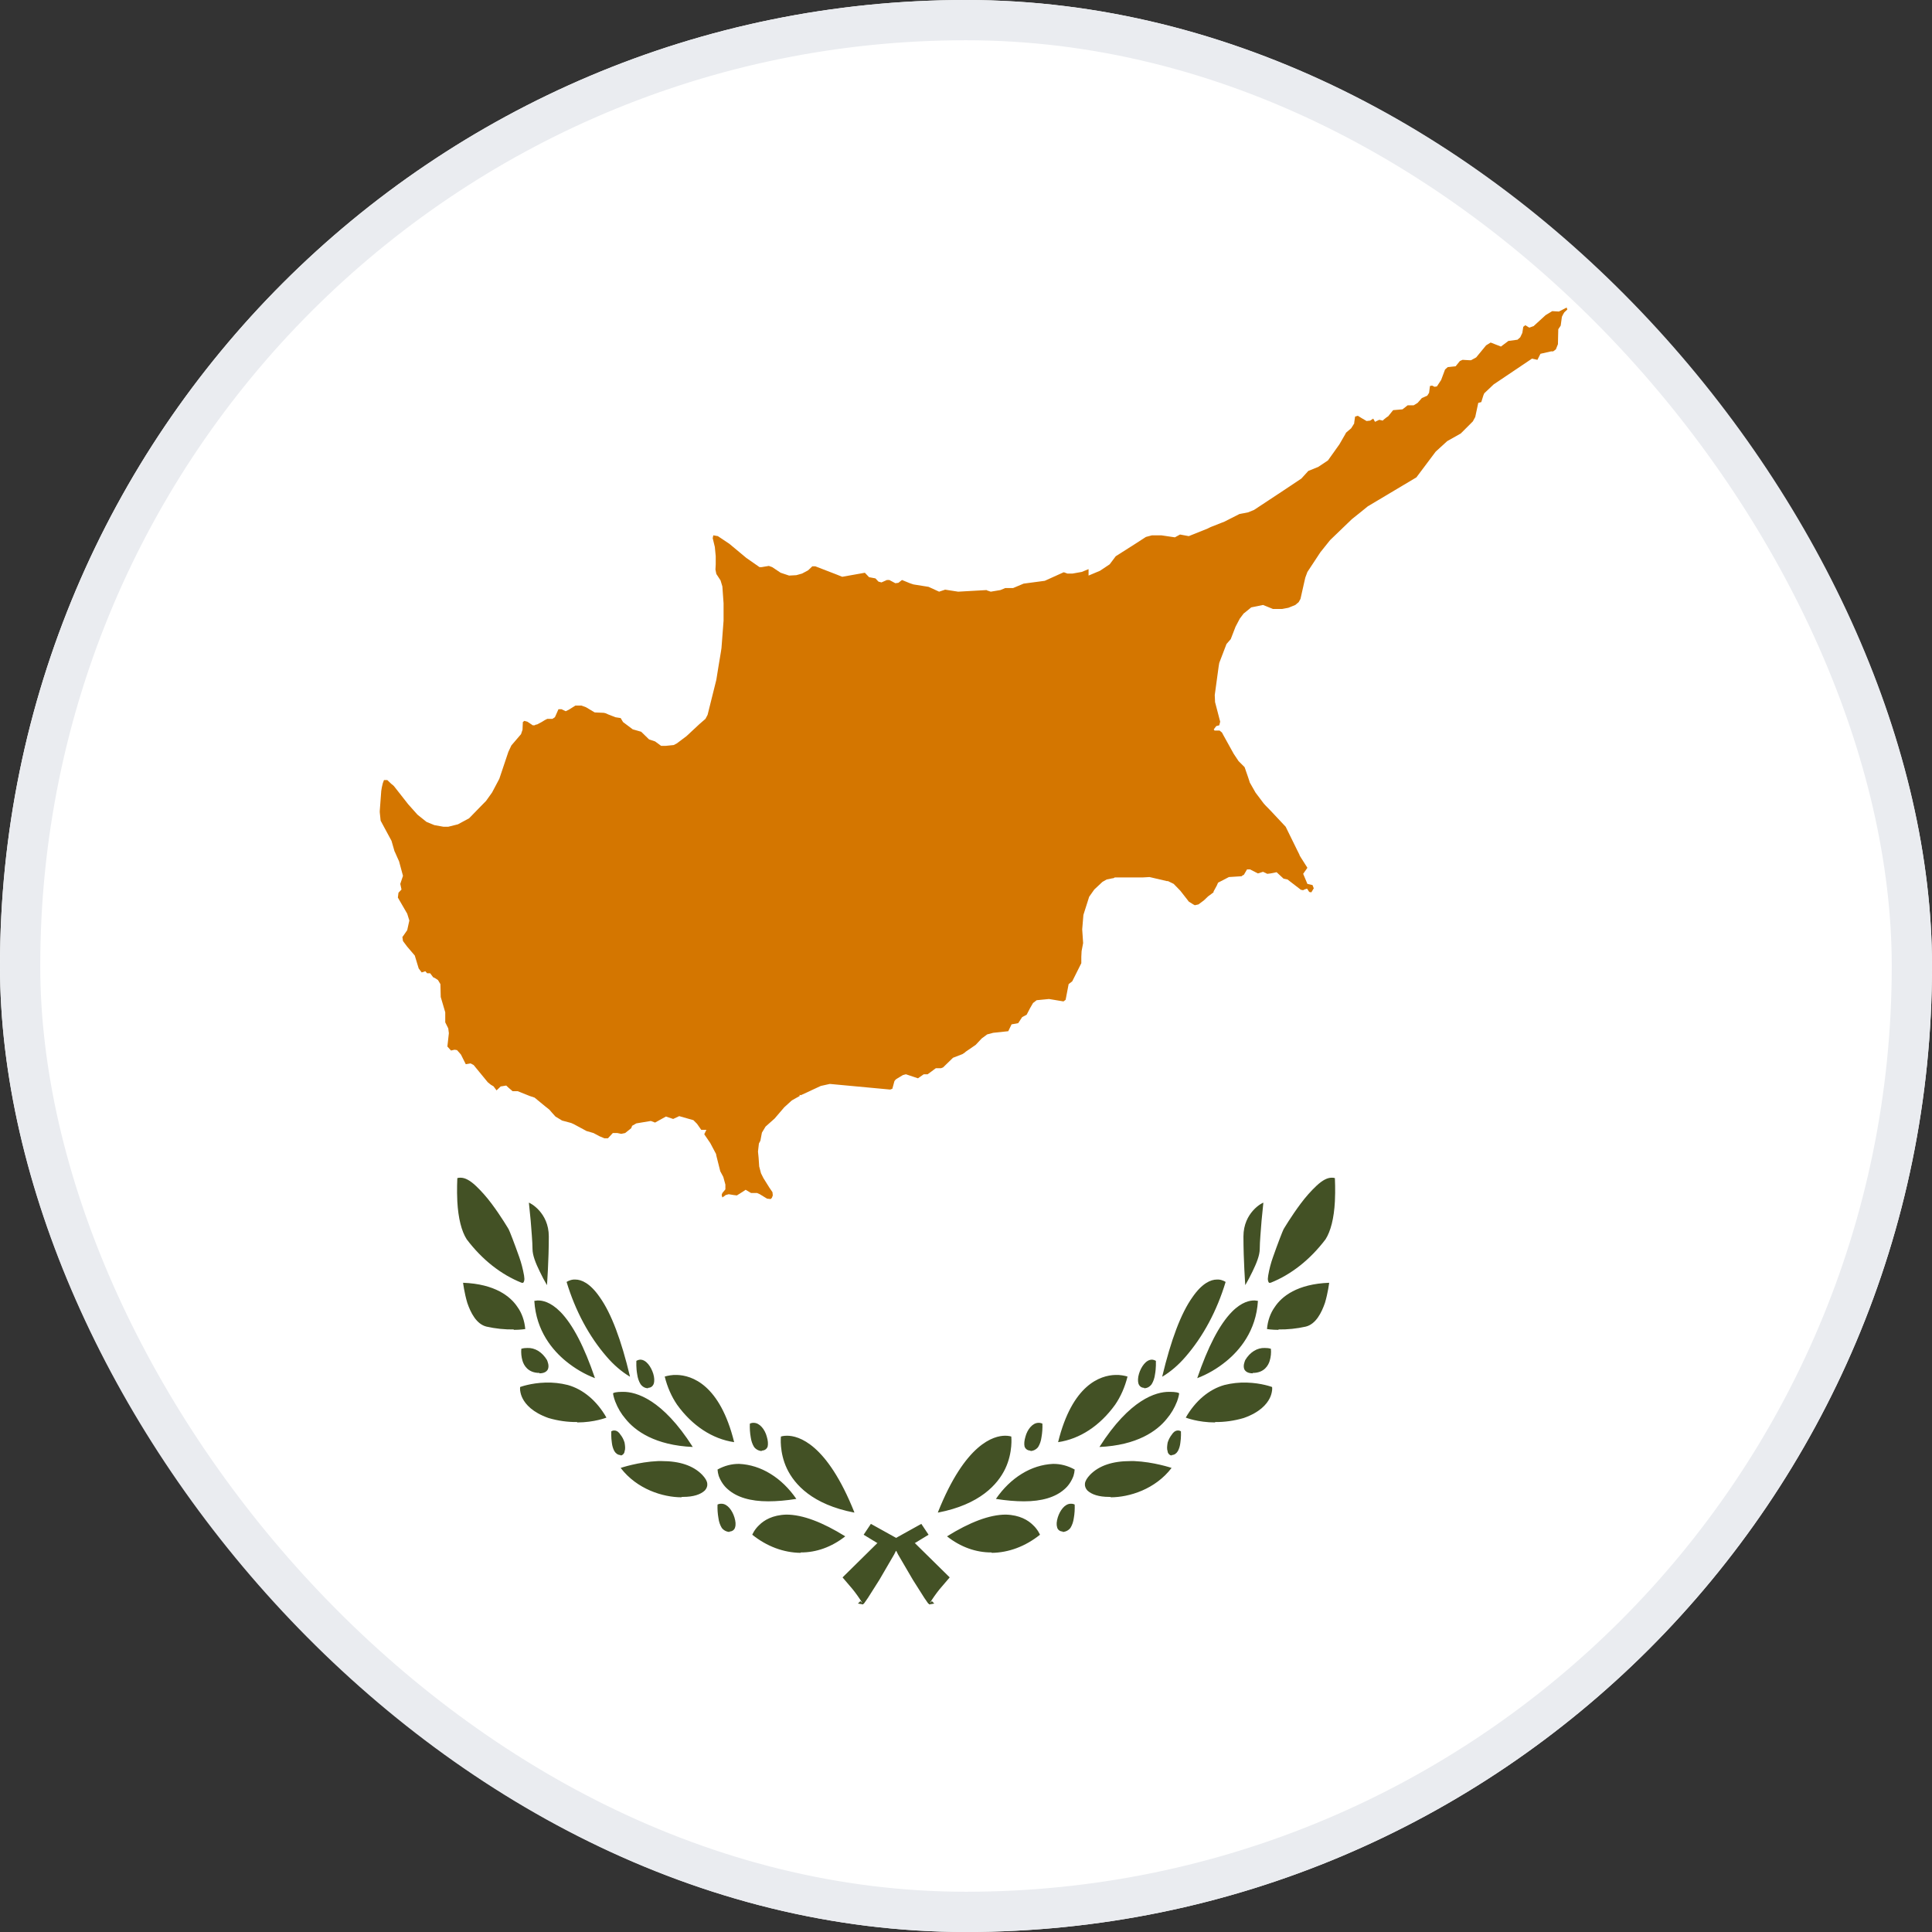
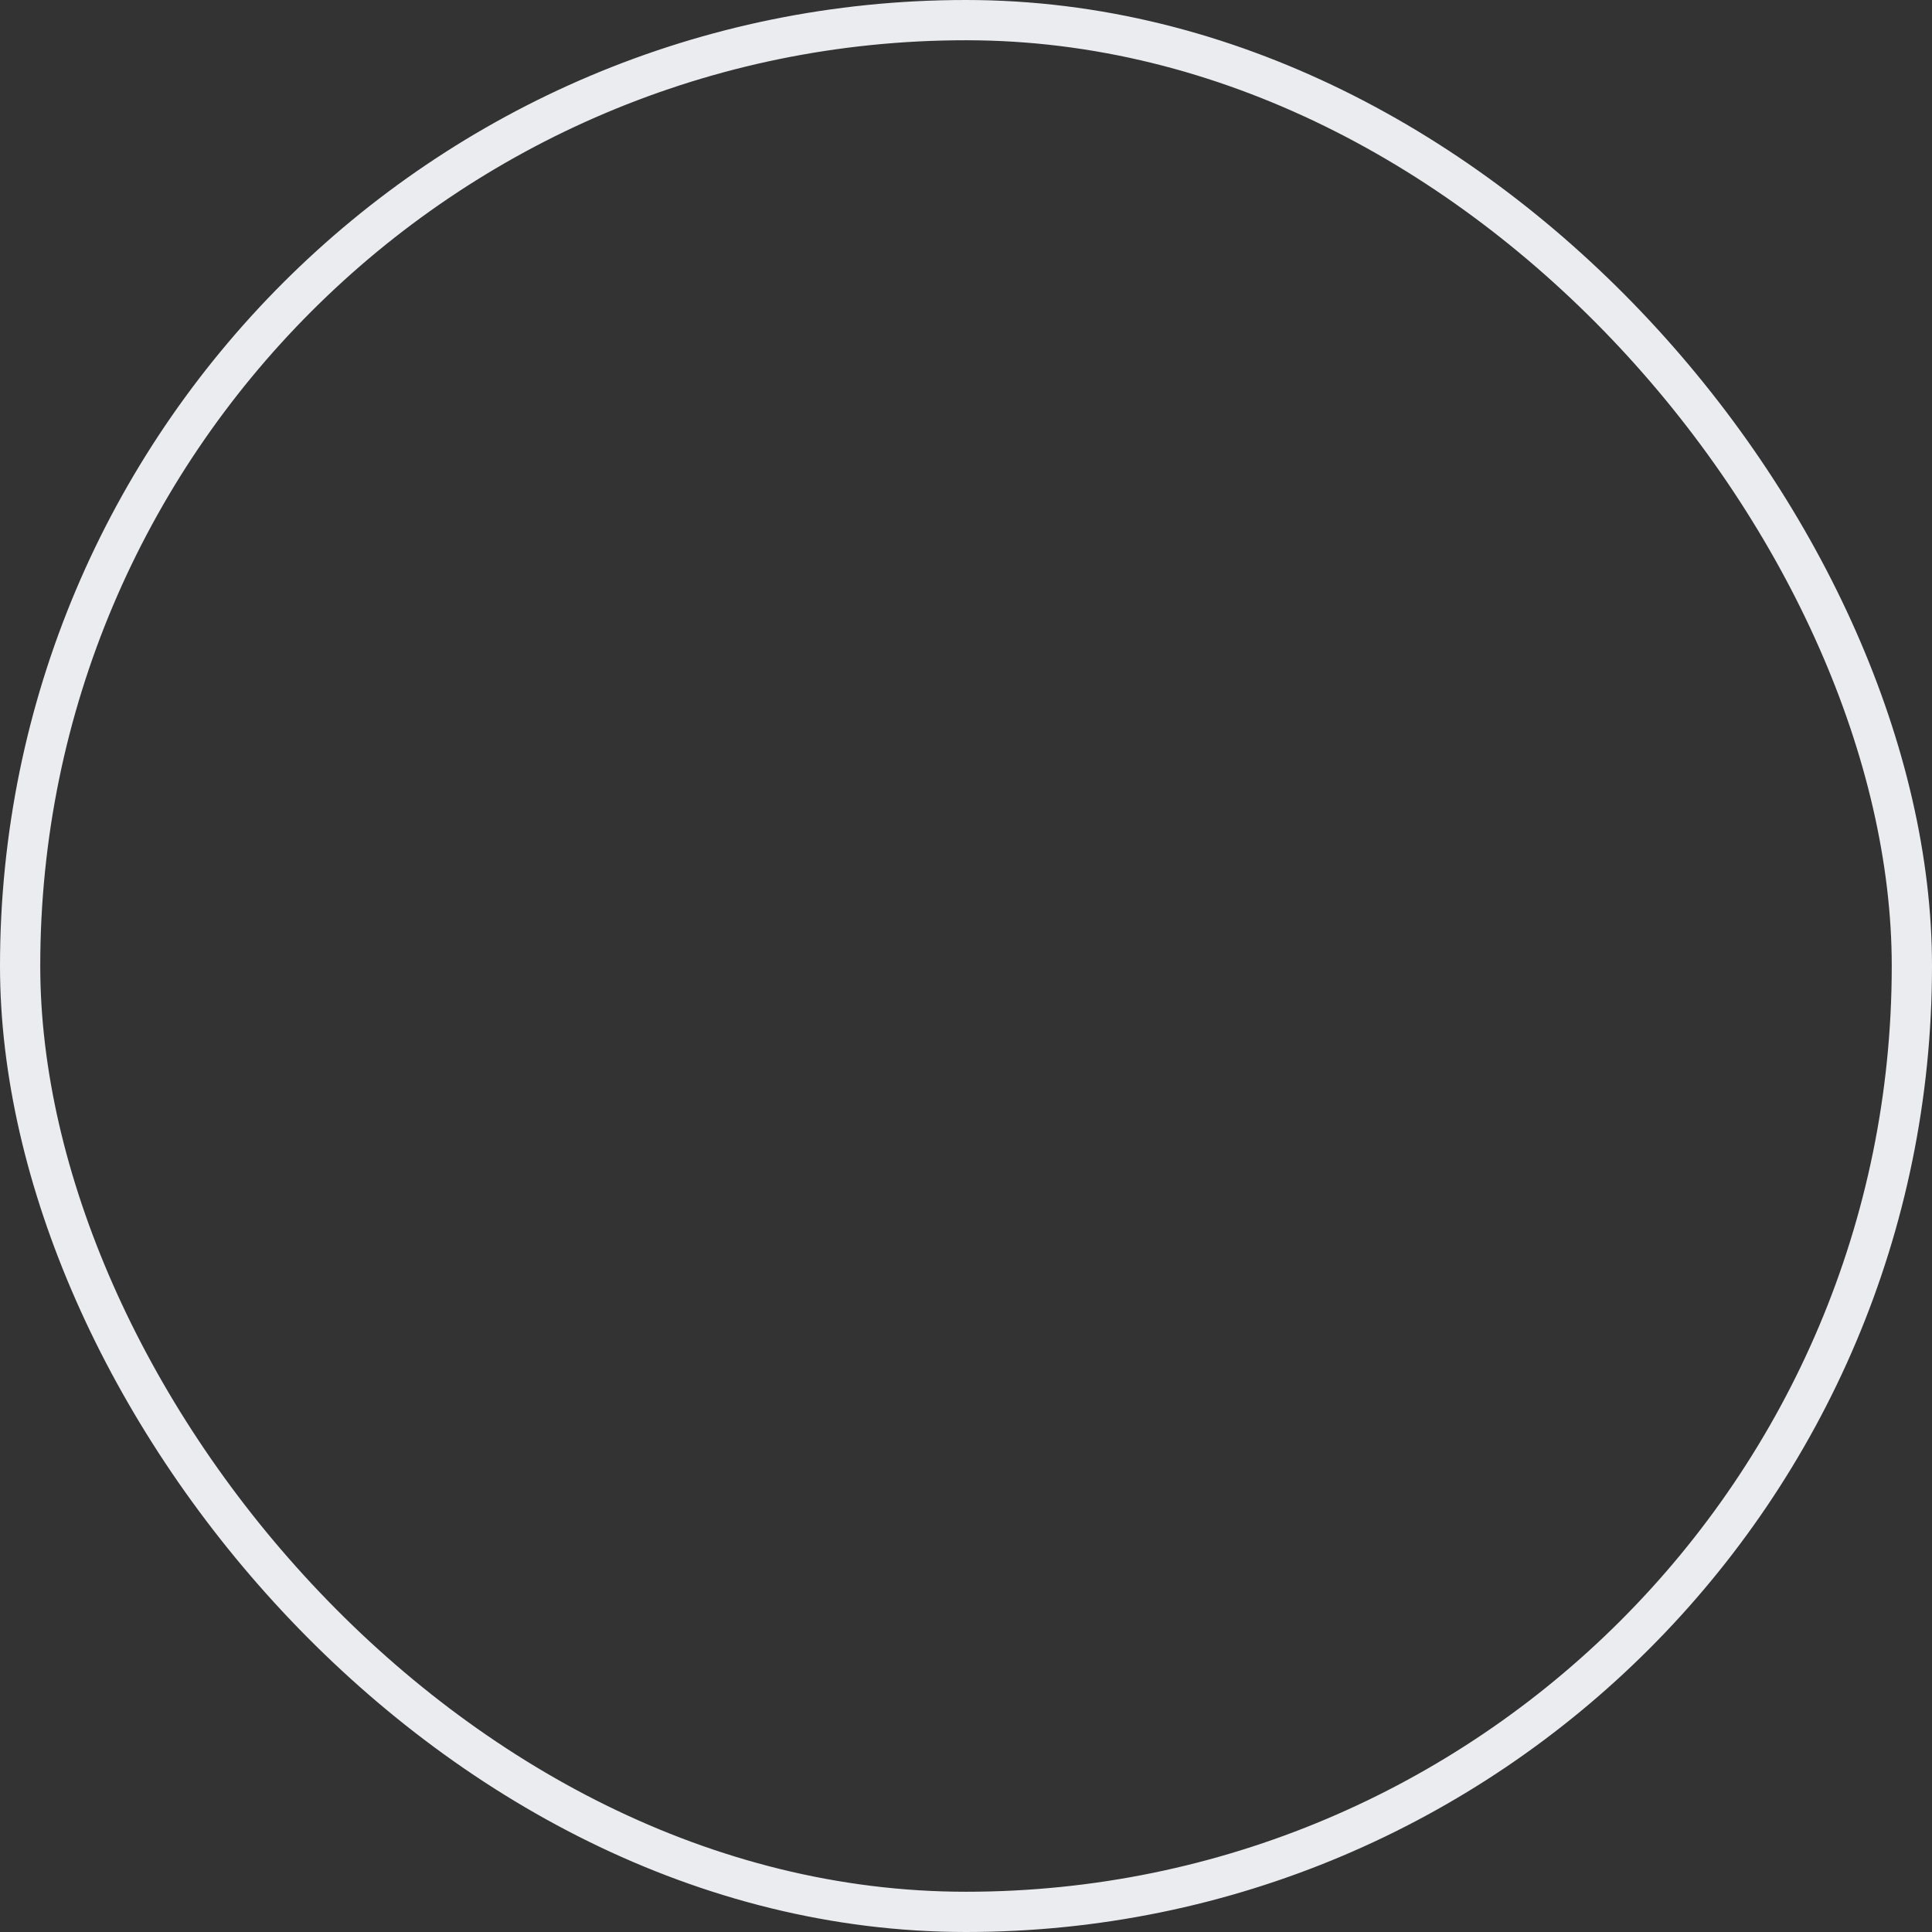
<svg xmlns="http://www.w3.org/2000/svg" width="48" height="48" viewBox="0 0 48 48" fill="none">
  <rect x="0" y="0" width="48" height="48" fill="#333333" stroke="none" />
  <g clip-path="url(#clip0_8583_6559)">
-     <path d="M0 0H48V48H0V0Z" fill="white" />
-     <path d="M23.085 39.86C23.079 39.855 23.074 39.848 23.07 39.84H23.062L22.965 39.7L22.68 39.25L22.312 38.62L22.267 38.53L21.802 38.34L21.457 38.13L21.637 37.86L22.267 38.21L22.732 38.34L23.595 39.19L23.347 39.48C23.259 39.589 23.176 39.706 23.1 39.83L23.152 39.78L23.212 39.84L23.092 39.86H23.085ZM19.89 38.58C19.467 38.575 19.052 38.42 18.69 38.13C18.69 38.13 18.742 38 18.862 37.89C18.982 37.77 19.192 37.64 19.537 37.63C19.942 37.63 20.437 37.82 21 38.17C20.663 38.435 20.28 38.573 19.89 38.57V38.58ZM18.127 38.06C18.052 38.06 17.977 38.02 17.932 37.96C17.89 37.891 17.861 37.808 17.85 37.72C17.83 37.609 17.822 37.494 17.827 37.38C17.858 37.365 17.892 37.358 17.925 37.36C18.075 37.36 18.195 37.53 18.247 37.7C18.277 37.8 18.285 37.88 18.262 37.95C18.247 38.01 18.187 38.05 18.127 38.05V38.06ZM21.225 37.58C20.182 37.38 19.74 36.88 19.552 36.49C19.357 36.08 19.402 35.69 19.402 35.69C19.402 35.69 19.462 35.67 19.552 35.67C19.837 35.67 20.542 35.86 21.225 37.57V37.58ZM19.087 37.3C18.645 37.3 18.307 37.2 18.082 37C17.986 36.919 17.908 36.805 17.857 36.67C17.841 36.619 17.831 36.565 17.827 36.51C17.998 36.415 18.182 36.367 18.367 36.37C18.635 36.383 18.898 36.466 19.141 36.616C19.385 36.765 19.603 36.977 19.785 37.24C19.53 37.28 19.297 37.3 19.087 37.3ZM16.935 37.2C16.47 37.2 15.825 37 15.42 36.47C15.42 36.47 15.862 36.32 16.35 36.3H16.44C16.882 36.3 17.22 36.41 17.445 36.64C17.52 36.72 17.565 36.79 17.572 36.86C17.58 36.92 17.557 36.98 17.512 37.03C17.407 37.13 17.227 37.19 16.972 37.19H16.935V37.2ZM15.412 36.15C15.383 36.149 15.355 36.14 15.329 36.123C15.303 36.105 15.28 36.081 15.262 36.05C15.231 35.99 15.21 35.922 15.202 35.85C15.18 35.71 15.187 35.57 15.187 35.56C15.211 35.546 15.236 35.539 15.262 35.54C15.33 35.54 15.382 35.59 15.412 35.64C15.458 35.696 15.494 35.764 15.517 35.84C15.532 35.93 15.54 36 15.517 36.06C15.517 36.1 15.472 36.16 15.42 36.16L15.412 36.15ZM18.93 36.05C18.855 36.05 18.78 36.01 18.735 35.95C18.692 35.881 18.664 35.798 18.652 35.71C18.632 35.599 18.625 35.484 18.63 35.37C18.661 35.355 18.694 35.348 18.727 35.35C18.877 35.35 19.005 35.52 19.05 35.69C19.08 35.79 19.087 35.87 19.072 35.94C19.05 36 18.997 36.04 18.922 36.04L18.93 36.05ZM17.22 35.95C16.275 35.91 15.78 35.55 15.54 35.25C15.435 35.129 15.348 34.983 15.285 34.82C15.247 34.72 15.232 34.64 15.232 34.62C15.232 34.6 15.322 34.58 15.457 34.58H15.487C15.802 34.58 16.455 34.76 17.212 35.95H17.22ZM18.24 35.83C17.7 35.752 17.198 35.422 16.822 34.9C16.684 34.698 16.579 34.46 16.515 34.2C16.515 34.2 16.605 34.17 16.74 34.16C16.765 34.159 16.79 34.159 16.815 34.16C17.19 34.17 17.887 34.4 18.24 35.83ZM14.34 35.33C14.1 35.333 13.861 35.299 13.627 35.23C13.23 35.09 13.057 34.89 12.982 34.74C12.951 34.68 12.931 34.612 12.922 34.54C12.92 34.513 12.92 34.487 12.922 34.46C12.922 34.46 13.185 34.36 13.552 34.35C13.738 34.344 13.924 34.364 14.107 34.41C14.49 34.517 14.831 34.805 15.067 35.22C15.067 35.22 14.767 35.34 14.34 35.34V35.33ZM16.102 34.49C16.067 34.491 16.033 34.483 16.001 34.466C15.968 34.449 15.939 34.423 15.915 34.39C15.872 34.321 15.844 34.238 15.832 34.15C15.802 33.99 15.81 33.83 15.81 33.81C15.838 33.793 15.868 33.783 15.9 33.78H15.907C16.057 33.78 16.177 33.96 16.23 34.13C16.26 34.23 16.26 34.31 16.245 34.37C16.222 34.44 16.17 34.48 16.102 34.48V34.49ZM14.782 34.24C14.529 34.144 14.287 34.003 14.062 33.82C13.732 33.55 13.32 33.07 13.275 32.32L13.35 32.31H13.372C13.47 32.31 13.672 32.34 13.92 32.59C14.235 32.91 14.52 33.47 14.782 34.24ZM15.645 34.2C15.438 34.075 15.246 33.909 15.075 33.71C14.636 33.205 14.294 32.567 14.077 31.85C14.077 31.85 14.145 31.8 14.25 31.79C14.255 31.79 14.26 31.79 14.265 31.79H14.295C14.445 31.79 14.662 31.88 14.902 32.23C15.187 32.63 15.435 33.29 15.652 34.2H15.645ZM13.402 34.11C13.11 34.11 13.012 33.91 12.982 33.81C12.953 33.715 12.943 33.612 12.952 33.51C13.001 33.495 13.052 33.489 13.102 33.49C13.195 33.486 13.288 33.511 13.373 33.563C13.457 33.615 13.531 33.693 13.59 33.79C13.605 33.83 13.65 33.93 13.612 34.02C13.582 34.08 13.515 34.12 13.402 34.12V34.11ZM12.765 33.03C12.539 33.033 12.313 33.01 12.09 32.96C11.835 32.9 11.692 32.61 11.61 32.37C11.535 32.12 11.505 31.87 11.505 31.87C12.3 31.9 12.682 32.21 12.855 32.47C12.964 32.62 13.032 32.813 13.05 33.02C13.05 33.02 12.93 33.04 12.765 33.04V33.03ZM13.59 31.93C13.525 31.821 13.466 31.707 13.41 31.59C13.312 31.39 13.23 31.19 13.23 31.03C13.23 30.86 13.2 30.53 13.185 30.33L13.14 29.88C13.162 29.88 13.635 30.12 13.635 30.72C13.635 31.32 13.59 31.92 13.59 31.92V31.93ZM12.975 31.87H12.96C12.445 31.665 11.976 31.294 11.595 30.79C11.467 30.59 11.385 30.27 11.362 29.85C11.347 29.55 11.362 29.3 11.362 29.27C11.389 29.261 11.417 29.257 11.445 29.26C11.55 29.26 11.67 29.32 11.82 29.46C11.959 29.591 12.089 29.739 12.21 29.9C12.45 30.22 12.637 30.54 12.637 30.54C12.66 30.58 12.787 30.91 12.9 31.23C12.952 31.377 12.992 31.531 13.02 31.69C13.027 31.75 13.035 31.79 13.02 31.83C13.016 31.847 13.008 31.861 12.997 31.87C12.987 31.873 12.977 31.873 12.967 31.87H12.975Z" fill="#435125" />
-     <path d="M21.443 39.86C21.449 39.855 21.454 39.848 21.458 39.84H21.465L21.563 39.7L21.848 39.25L22.215 38.62L22.26 38.53L22.725 38.34L23.07 38.13L22.89 37.86L22.26 38.21L21.795 38.34L20.933 39.19L21.18 39.48C21.268 39.589 21.351 39.706 21.428 39.83L21.375 39.78L21.315 39.84L21.435 39.86H21.443ZM24.638 38.58C25.061 38.575 25.475 38.42 25.838 38.13C25.838 38.13 25.785 38 25.665 37.89C25.545 37.77 25.335 37.64 24.99 37.63C24.585 37.63 24.09 37.82 23.528 38.17C23.864 38.435 24.247 38.573 24.638 38.57V38.58ZM26.4 38.06C26.475 38.06 26.55 38.02 26.595 37.96C26.638 37.891 26.666 37.808 26.678 37.72C26.698 37.609 26.705 37.494 26.7 37.38C26.669 37.365 26.636 37.358 26.603 37.36C26.453 37.36 26.333 37.53 26.28 37.7C26.25 37.8 26.243 37.88 26.265 37.95C26.28 38.01 26.34 38.05 26.4 38.05V38.06ZM23.303 37.58C24.345 37.38 24.788 36.88 24.975 36.49C25.17 36.08 25.125 35.69 25.125 35.69C25.125 35.69 25.065 35.67 24.975 35.67C24.69 35.67 23.985 35.86 23.303 37.57V37.58ZM25.44 37.3C25.883 37.3 26.22 37.2 26.445 37C26.541 36.919 26.619 36.805 26.67 36.67C26.686 36.619 26.696 36.565 26.7 36.51C26.529 36.415 26.346 36.367 26.16 36.37C25.892 36.383 25.629 36.466 25.386 36.616C25.143 36.765 24.924 36.977 24.743 37.24C24.998 37.28 25.23 37.3 25.44 37.3ZM27.593 37.2C28.058 37.2 28.703 37 29.108 36.47C29.108 36.47 28.665 36.32 28.178 36.3H28.088C27.645 36.3 27.308 36.41 27.083 36.64C27.008 36.72 26.963 36.79 26.955 36.86C26.948 36.92 26.97 36.98 27.015 37.03C27.12 37.13 27.3 37.19 27.555 37.19H27.593V37.2ZM29.115 36.15C29.144 36.149 29.173 36.14 29.199 36.123C29.225 36.105 29.247 36.081 29.265 36.05C29.297 35.99 29.317 35.922 29.325 35.85C29.348 35.71 29.34 35.57 29.34 35.56C29.317 35.546 29.291 35.539 29.265 35.54C29.198 35.54 29.145 35.59 29.115 35.64C29.07 35.696 29.034 35.764 29.01 35.84C28.995 35.93 28.988 36 29.01 36.06C29.01 36.1 29.055 36.16 29.108 36.16L29.115 36.15ZM25.598 36.05C25.673 36.05 25.748 36.01 25.793 35.95C25.835 35.881 25.864 35.798 25.875 35.71C25.895 35.599 25.903 35.484 25.898 35.37C25.866 35.355 25.833 35.348 25.8 35.35C25.65 35.35 25.523 35.52 25.478 35.69C25.448 35.79 25.44 35.87 25.455 35.94C25.478 36 25.53 36.04 25.605 36.04L25.598 36.05ZM27.308 35.95C28.253 35.91 28.748 35.55 28.988 35.25C29.092 35.129 29.179 34.983 29.243 34.82C29.28 34.72 29.295 34.64 29.295 34.62C29.295 34.6 29.205 34.58 29.07 34.58H29.04C28.725 34.58 28.073 34.76 27.315 35.95H27.308ZM26.288 35.83C26.828 35.752 27.329 35.422 27.705 34.9C27.844 34.698 27.948 34.46 28.013 34.2C28.013 34.2 27.923 34.17 27.788 34.16C27.763 34.159 27.738 34.159 27.713 34.16C27.338 34.17 26.64 34.4 26.288 35.83ZM30.188 35.33C30.427 35.333 30.666 35.299 30.9 35.23C31.298 35.09 31.47 34.89 31.545 34.74C31.576 34.68 31.596 34.612 31.605 34.54C31.608 34.513 31.608 34.487 31.605 34.46C31.605 34.46 31.343 34.36 30.975 34.35C30.789 34.344 30.603 34.364 30.42 34.41C30.038 34.517 29.697 34.805 29.46 35.22C29.46 35.22 29.76 35.34 30.188 35.34V35.33ZM28.425 34.49C28.46 34.491 28.494 34.483 28.527 34.466C28.559 34.449 28.588 34.423 28.613 34.39C28.655 34.321 28.684 34.238 28.695 34.15C28.725 33.99 28.718 33.83 28.718 33.81C28.689 33.793 28.659 33.783 28.628 33.78H28.62C28.47 33.78 28.35 33.96 28.298 34.13C28.268 34.23 28.268 34.31 28.283 34.37C28.305 34.44 28.358 34.48 28.425 34.48V34.49ZM29.745 34.24C29.998 34.144 30.241 34.003 30.465 33.82C30.795 33.55 31.208 33.07 31.253 32.32L31.178 32.31H31.155C31.058 32.31 30.855 32.34 30.608 32.59C30.293 32.91 30.008 33.47 29.745 34.24ZM28.883 34.2C29.09 34.075 29.282 33.909 29.453 33.71C29.892 33.205 30.234 32.567 30.45 31.85C30.45 31.85 30.383 31.8 30.278 31.79C30.273 31.79 30.268 31.79 30.263 31.79H30.233C30.083 31.79 29.865 31.88 29.625 32.23C29.34 32.63 29.093 33.29 28.875 34.2H28.883ZM31.125 34.11C31.418 34.11 31.515 33.91 31.545 33.81C31.574 33.715 31.585 33.612 31.575 33.51C31.526 33.495 31.476 33.489 31.425 33.49C31.332 33.486 31.239 33.511 31.155 33.563C31.07 33.615 30.996 33.693 30.938 33.79C30.923 33.83 30.878 33.93 30.915 34.02C30.945 34.08 31.013 34.12 31.125 34.12V34.11ZM31.763 33.03C31.989 33.033 32.215 33.01 32.438 32.96C32.693 32.9 32.835 32.61 32.918 32.37C32.993 32.12 33.023 31.87 33.023 31.87C32.228 31.9 31.845 32.21 31.673 32.47C31.564 32.62 31.495 32.813 31.478 33.02C31.478 33.02 31.598 33.04 31.763 33.04V33.03ZM30.938 31.93C31.002 31.821 31.062 31.707 31.118 31.59C31.215 31.39 31.298 31.19 31.298 31.03C31.298 30.86 31.328 30.53 31.343 30.33L31.388 29.88C31.365 29.88 30.893 30.12 30.893 30.72C30.893 31.32 30.938 31.92 30.938 31.92V31.93ZM31.553 31.87H31.568C32.082 31.665 32.551 31.294 32.933 30.79C33.06 30.59 33.143 30.27 33.165 29.85C33.18 29.55 33.165 29.3 33.165 29.27C33.138 29.261 33.11 29.257 33.083 29.26C32.978 29.26 32.858 29.32 32.708 29.46C32.569 29.591 32.438 29.739 32.318 29.9C32.078 30.22 31.89 30.54 31.89 30.54C31.868 30.58 31.74 30.91 31.628 31.23C31.575 31.377 31.535 31.531 31.508 31.69C31.5 31.75 31.493 31.79 31.508 31.83C31.511 31.847 31.519 31.861 31.53 31.87C31.54 31.873 31.55 31.873 31.56 31.87H31.553Z" fill="#435125" />
-     <path d="M38.925 7.64L38.79 7.71L38.73 7.74L38.565 7.73L38.4 7.83L38.115 8.09L38.107 8.1L37.995 8.14L37.897 8.08L37.845 8.12L37.822 8.27L37.77 8.38L37.702 8.44L37.477 8.47L37.29 8.61L37.035 8.51L36.922 8.58L36.675 8.88L36.547 8.95H36.51L36.337 8.94L36.27 8.97L36.165 9.1L35.97 9.12L35.902 9.18L35.805 9.44L35.7 9.6L35.64 9.61L35.58 9.58L35.527 9.59L35.505 9.76L35.46 9.83L35.325 9.89L35.22 10.01L35.122 10.07H34.972L34.845 10.17L34.612 10.19L34.515 10.31L34.492 10.34L34.447 10.37L34.372 10.43L34.357 10.45L34.267 10.43L34.162 10.48L34.117 10.4L34.042 10.45L33.952 10.46L33.832 10.39L33.735 10.33L33.667 10.35L33.645 10.5V10.52L33.57 10.64L33.442 10.75L33.427 10.78L33.277 11.04L32.992 11.44L32.752 11.6L32.505 11.7L32.332 11.89L31.882 12.19L31.155 12.67L31.005 12.73L30.795 12.77L30.42 12.96L30.09 13.09L30.067 13.1L30.007 13.13L29.535 13.32L29.317 13.28L29.19 13.35L28.852 13.3H28.62L28.47 13.34L28.192 13.52L27.72 13.82L27.57 14.02L27.33 14.18L27.045 14.3V14.14L26.947 14.18L26.872 14.21L26.647 14.25H26.52L26.437 14.22H26.422L25.957 14.43L25.432 14.5L25.17 14.61H24.975L24.855 14.66L24.615 14.7L24.525 14.67L24.51 14.66L23.805 14.7L23.482 14.65L23.332 14.7L23.07 14.58L22.695 14.52L22.605 14.49L22.41 14.41L22.32 14.48L22.245 14.49L22.095 14.41H22.035L21.9 14.47L21.825 14.45L21.75 14.37L21.592 14.34L21.487 14.23L20.925 14.33L20.775 14.27L20.257 14.07H20.182L20.077 14.17L19.927 14.25L19.785 14.29L19.605 14.3L19.395 14.23L19.185 14.09L19.102 14.06L18.922 14.09H18.87L18.54 13.86L18.12 13.51L17.835 13.32L17.722 13.3L17.707 13.37L17.76 13.59L17.782 13.82V14.02L17.775 14.15L17.797 14.26L17.902 14.42L17.947 14.57L17.977 14.99V15.42L17.925 16.1L17.91 16.2L17.85 16.56L17.797 16.89L17.58 17.76L17.527 17.86L17.377 17.99L17.055 18.29L16.815 18.47L16.74 18.51L16.545 18.53H16.425L16.275 18.42L16.125 18.37L15.93 18.18L15.72 18.12L15.48 17.94L15.42 17.84L15.292 17.82L15.112 17.75L15.045 17.72L15 17.71L14.775 17.7L14.557 17.57L14.445 17.53H14.295L14.137 17.63L14.055 17.67L13.95 17.62H13.875L13.8 17.79L13.785 17.82L13.725 17.86H13.597L13.537 17.89L13.455 17.94L13.38 17.98L13.342 18H13.32L13.282 18.02H13.237L13.147 17.96L13.102 17.93L13.027 17.91L12.99 17.94L12.982 18.13L12.945 18.24L12.825 18.38L12.705 18.52L12.63 18.68L12.405 19.35L12.262 19.62L12.225 19.69L12.075 19.9L11.947 20.03L11.655 20.33L11.377 20.48L11.137 20.54H11.017L10.792 20.5L10.597 20.42L10.372 20.24L10.14 19.98L9.787 19.53L9.742 19.49L9.727 19.48L9.622 19.38H9.54L9.51 19.46L9.487 19.56L9.472 19.65L9.435 20.15V20.18L9.457 20.39L9.727 20.89L9.802 21.15L9.817 21.18L9.87 21.3L9.915 21.4L10.012 21.76L9.945 21.96L9.975 22.1L9.9 22.18L9.885 22.3L10.117 22.7L10.17 22.87L10.117 23.11L10.02 23.25L9.997 23.28L10.012 23.38L10.117 23.52L10.305 23.74L10.402 24.06L10.477 24.16L10.567 24.13L10.612 24.18H10.687L10.762 24.28L10.807 24.3L10.882 24.35L10.942 24.45L10.95 24.77L11.062 25.15V25.4L11.137 25.55L11.152 25.67L11.115 26L11.205 26.1L11.295 26.08L11.355 26.09L11.452 26.2L11.572 26.44L11.692 26.42L11.767 26.46L12.12 26.89L12.195 26.95L12.262 26.99L12.337 27.09L12.442 26.99H12.457L12.577 26.97L12.63 27.02L12.735 27.11H12.862L13.162 27.23L13.282 27.27L13.537 27.48L13.65 27.57L13.71 27.64L13.8 27.74L13.965 27.84L14.115 27.88L14.19 27.9L14.257 27.93L14.572 28.1L14.745 28.15L14.895 28.23L15.015 28.28H15.105L15.225 28.15H15.337L15.435 28.17L15.532 28.15L15.682 28.03L15.705 27.97L15.81 27.91L16.17 27.85L16.275 27.89L16.545 27.74L16.725 27.8L16.875 27.73L17.227 27.83L17.317 27.92L17.422 28.07H17.55L17.497 28.18L17.647 28.4L17.79 28.67L17.797 28.71L17.895 29.1L17.97 29.24L18.022 29.43V29.55L17.947 29.64L17.932 29.68V29.7L17.947 29.75L17.977 29.73L18.03 29.69L18.105 29.67L18.225 29.69L18.307 29.7L18.435 29.62L18.525 29.56L18.66 29.64H18.81L18.877 29.67L19.057 29.78L19.147 29.79L19.177 29.76L19.2 29.7L19.192 29.62L19.117 29.51L18.967 29.27L18.907 29.15L18.862 28.98L18.847 28.76L18.832 28.61L18.855 28.41L18.892 28.34L18.922 28.18L18.93 28.14L19.02 27.99L19.245 27.79L19.485 27.51L19.672 27.34L19.867 27.23V27.2L19.897 27.21L20.392 26.98L20.617 26.93L22.117 27.07L22.17 27.05L22.222 26.86L22.245 26.83L22.267 26.81L22.432 26.71L22.507 26.69L22.717 26.76L22.807 26.79L22.95 26.69H23.047L23.25 26.54H23.377L23.43 26.52L23.677 26.28L23.91 26.19L23.97 26.15L23.992 26.13L24.24 25.96L24.39 25.8L24.525 25.7L24.675 25.66L25.05 25.62L25.132 25.45L25.297 25.42L25.395 25.27L25.507 25.21L25.59 25.05L25.665 24.92L25.755 24.85L26.062 24.82L26.422 24.88L26.475 24.84L26.55 24.45L26.64 24.38L26.865 23.93V23.77L26.872 23.63L26.91 23.43L26.887 23.09L26.917 22.73L27.06 22.28L27.187 22.1L27.39 21.91L27.495 21.85L27.645 21.82H27.66L27.697 21.8H28.387L28.56 21.79L28.987 21.89H29.017L29.16 21.96L29.325 22.13L29.505 22.36L29.535 22.4L29.647 22.47L29.685 22.49L29.775 22.47L29.91 22.37L30.015 22.27L30.15 22.17V22.15L30.232 22L30.262 21.93L30.532 21.79L30.847 21.77L30.885 21.74H30.9L30.982 21.6H31.057L31.252 21.7L31.38 21.66L31.485 21.71L31.567 21.7L31.717 21.67L31.89 21.83L31.987 21.85L32.325 22.11H32.355L32.37 22.12L32.407 22.1L32.467 22.08H32.475L32.482 22.09L32.527 22.16L32.58 22.17L32.64 22.07L32.617 22.01L32.61 21.99L32.482 21.96L32.377 21.71L32.482 21.56L32.317 21.3L32.287 21.25V21.24L32.227 21.12L31.942 20.54L31.567 20.14L31.44 20.01L31.395 19.96L31.192 19.69L31.05 19.44L31.035 19.39L31.005 19.3L30.922 19.06L30.772 18.91L30.652 18.73L30.397 18.27L30.36 18.2L30.3 18.15H30.172L30.165 18.13H30.157V18.12L30.217 18.04L30.292 18.02L30.315 17.93L30.187 17.44V17.42L30.18 17.27L30.277 16.56L30.292 16.47L30.472 16L30.577 15.88L30.697 15.57L30.802 15.37L30.9 15.24L30.915 15.23L31.087 15.09L31.237 15.06L31.38 15.03L31.627 15.13H31.852L31.905 15.12L32.01 15.1L32.182 15.03L32.265 14.96L32.31 14.88L32.4 14.48L32.43 14.35L32.482 14.21L32.805 13.72L33.045 13.42L33.585 12.9L33.847 12.69L33.982 12.58L35.19 11.86L35.505 11.44L35.67 11.22L35.955 10.96L36.292 10.77L36.592 10.47L36.652 10.36L36.727 10.01L36.802 9.99L36.855 9.82L36.877 9.77L37.11 9.55L37.14 9.53L38.062 8.91L38.197 8.94L38.272 8.79L38.535 8.73H38.587L38.655 8.68L38.707 8.55V8.52L38.715 8.18L38.775 8.09L38.805 7.87L38.835 7.81L38.865 7.76L38.94 7.69L38.925 7.65V7.64Z" fill="#D47600" />
-   </g>
+     </g>
  <rect x="0.5" y="0.5" width="47" height="47" rx="23.5" stroke="#EAECF0" />
  <defs>
    <clipPath id="clip0_8583_6559">
      <rect width="48" height="48" rx="24" fill="white" />
    </clipPath>
  </defs>
</svg>